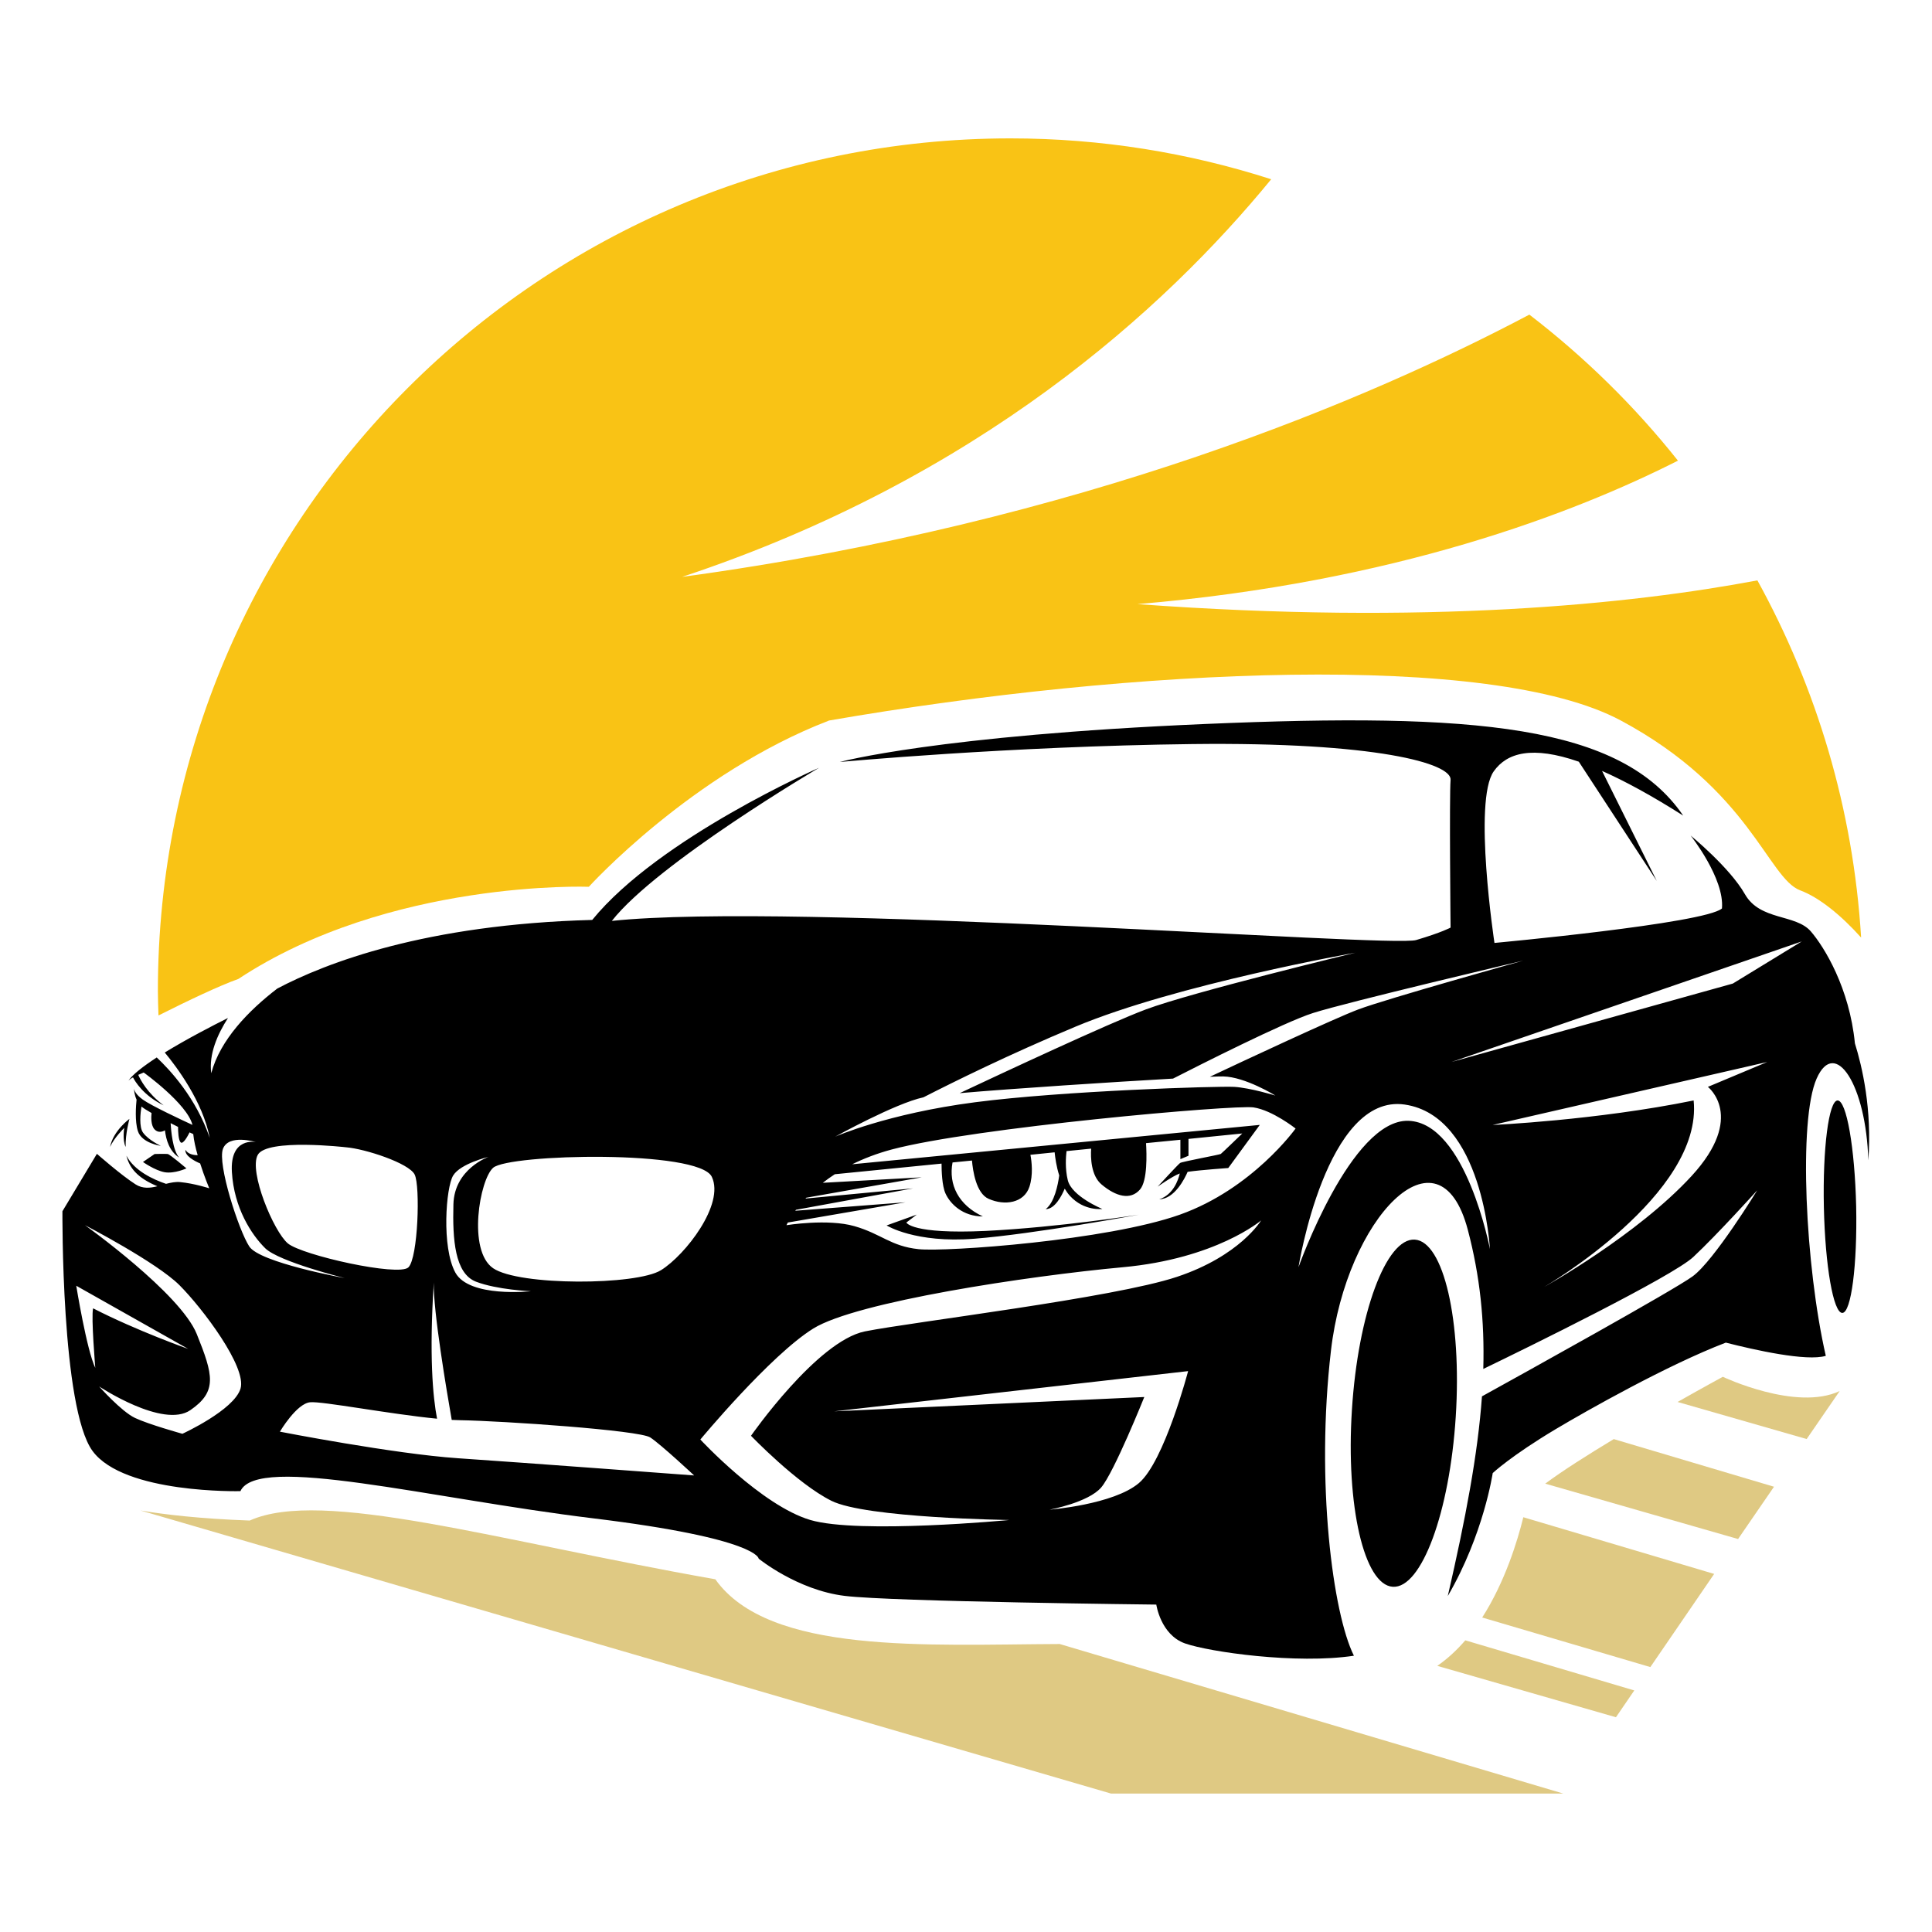
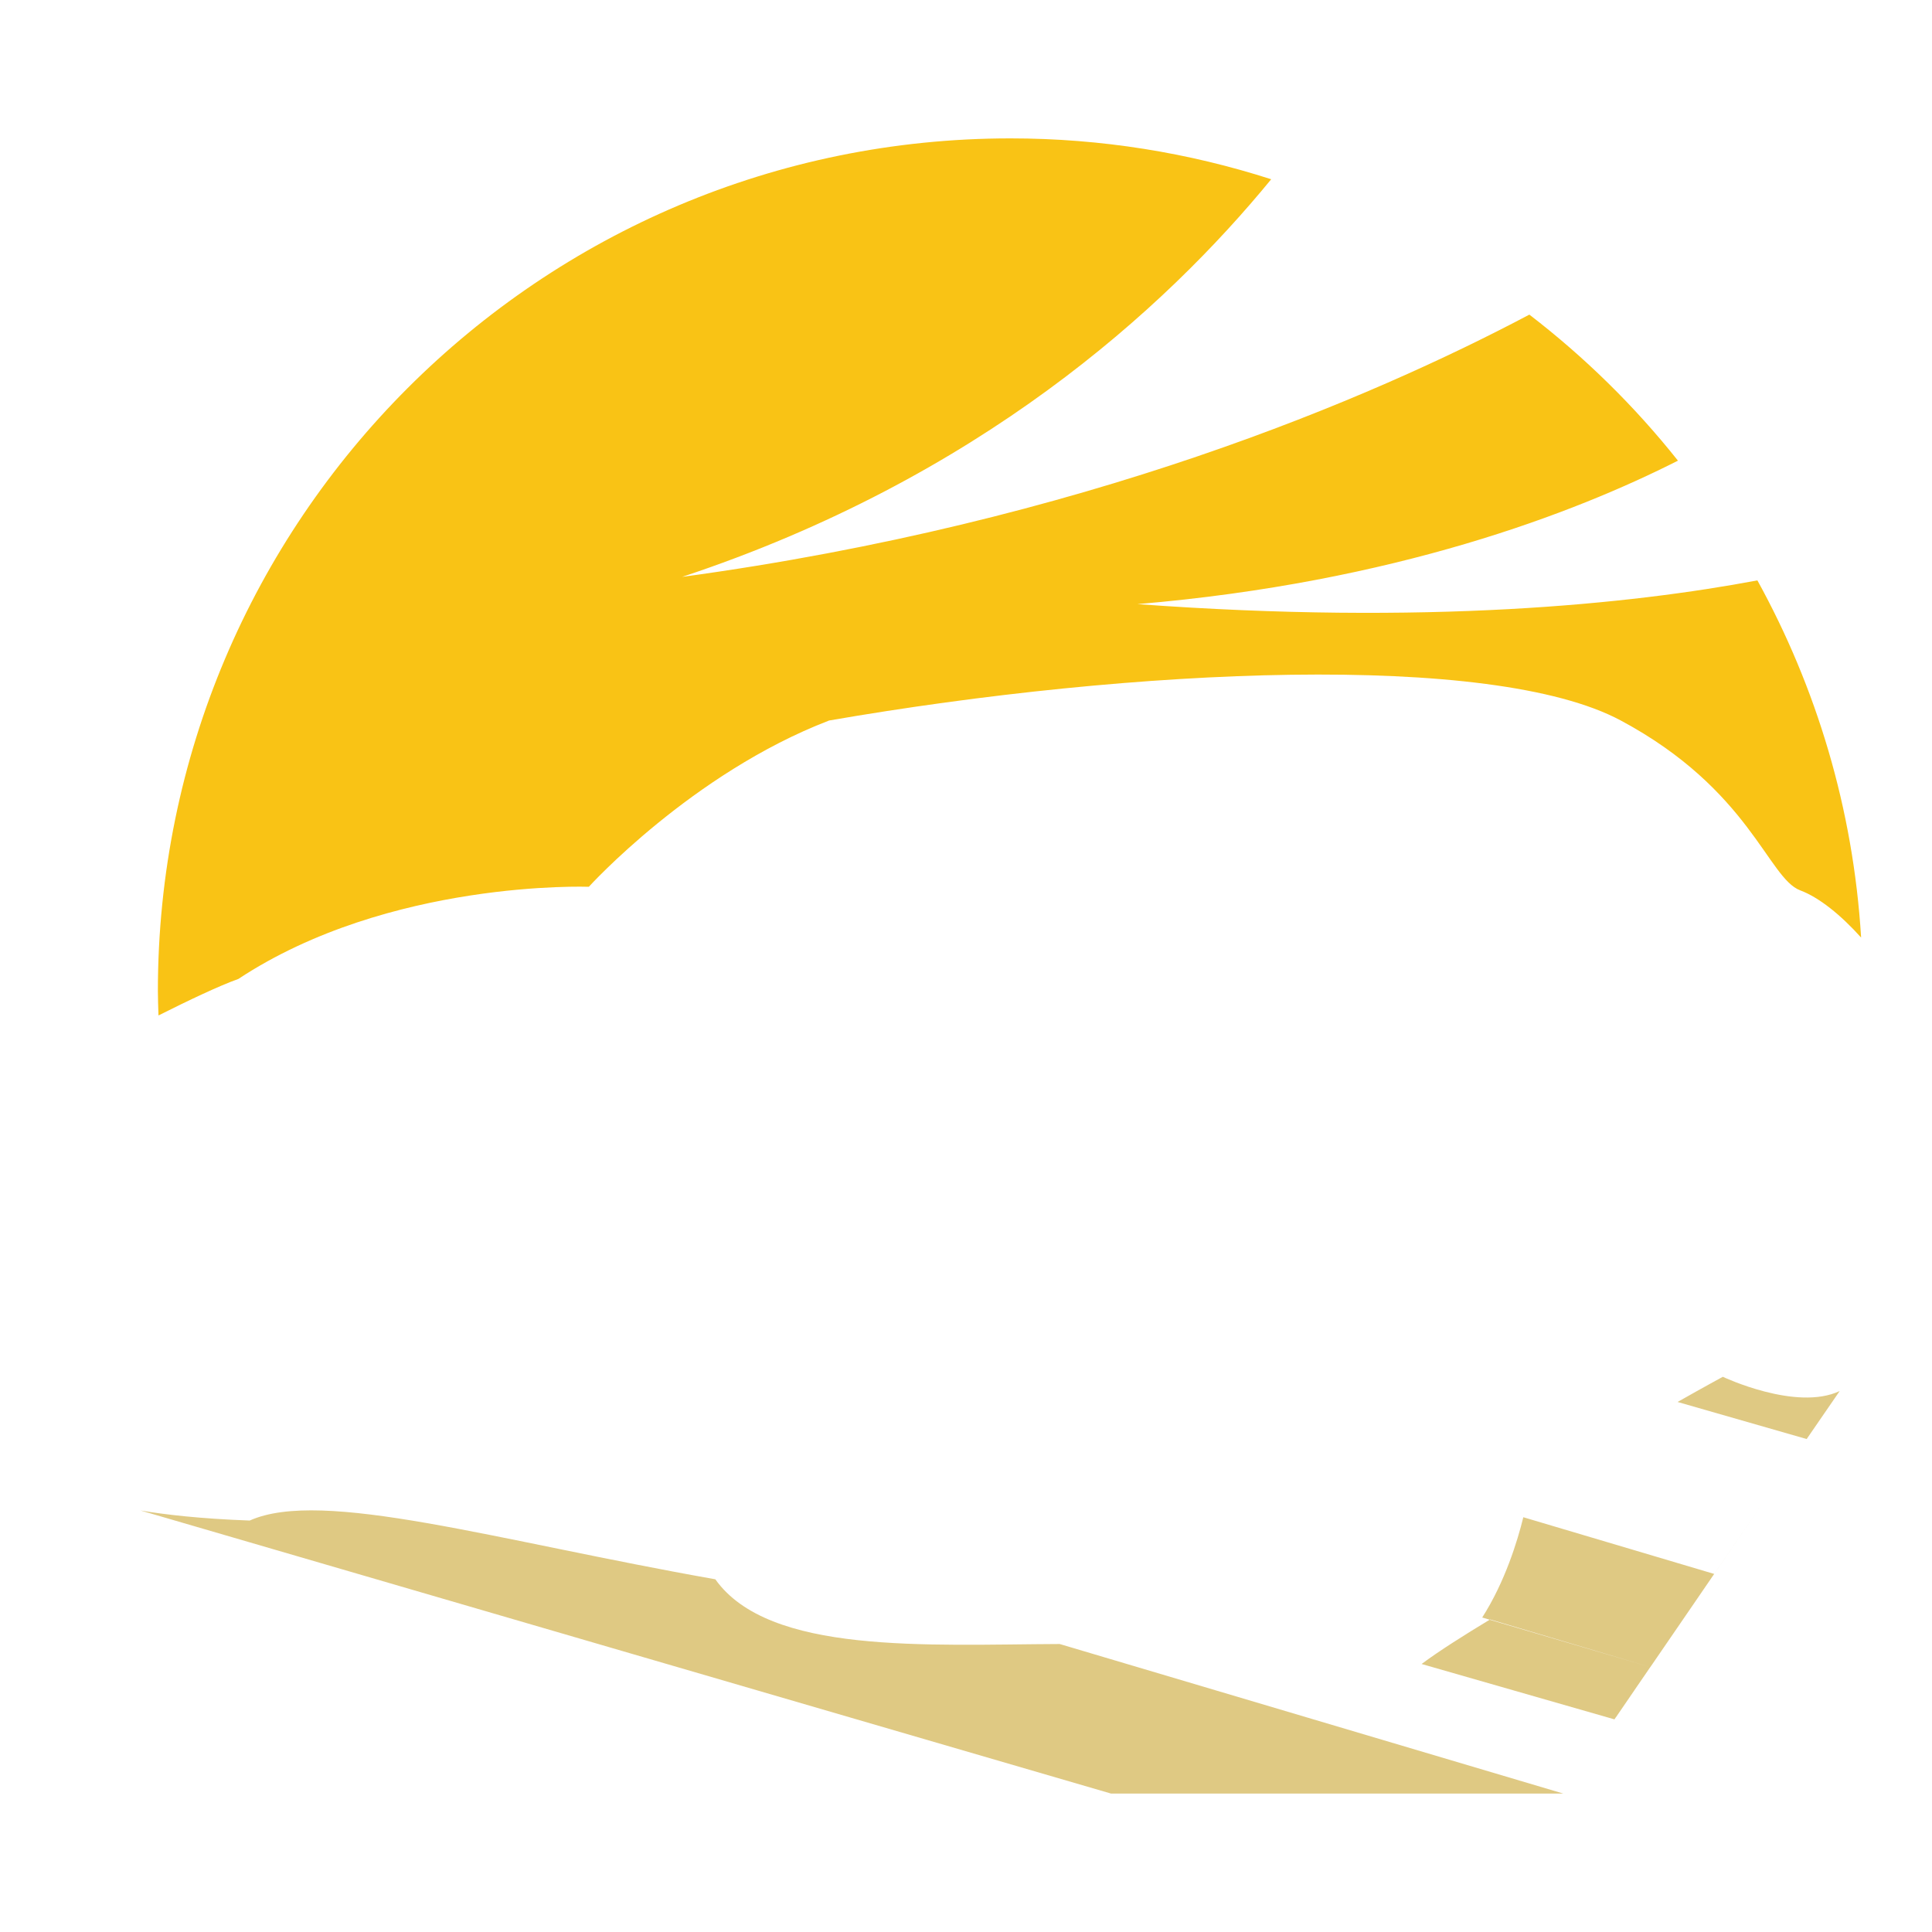
<svg xmlns="http://www.w3.org/2000/svg" version="1.1" id="Calque_1" x="0px" y="0px" width="32px" height="32px" viewBox="0 0 32 32" enable-background="new 0 0 32 32" xml:space="preserve">
-   <path d="M24.112,23.461c-0.101,1.589-0.568,2.852-1.043,2.821c-0.475-0.029-0.779-1.342-0.677-2.93  c0.1-1.588,0.566-2.852,1.042-2.82C23.91,20.563,24.213,21.874,24.112,23.461z M30.436,18.227c-0.146,0.004-0.248,0.795-0.227,1.767  c0.021,0.97,0.157,1.756,0.306,1.752c0.147-0.003,0.249-0.793,0.229-1.765C30.721,19.009,30.584,18.225,30.436,18.227z   M15.012,20.249l0.172-0.131l-0.499,0.179c0,0,0.475,0.298,1.456,0.22c0.982-0.077,2.722-0.398,2.722-0.398  s-1.308,0.208-2.537,0.269C15.096,20.445,15.012,20.249,15.012,20.249z M2.223,18.01c0,0-0.002,0.008,0,0.021  C2.222,18.019,2.223,18.01,2.223,18.01z M3.088,19.352c0,0-0.271-0.231-0.31-0.238c-0.038-0.005-0.217,0-0.217,0l-0.193,0.132  c0,0,0.197,0.14,0.36,0.17C2.892,19.443,3.088,19.352,3.088,19.352z M2.058,18.681c0,0-0.034,0.199,0.023,0.316  c-0.006-0.22,0.063-0.465,0.063-0.465s-0.27,0.197-0.321,0.465C1.891,18.844,2.058,18.681,2.058,18.681z M30.945,19.219  c-0.035-1.248-0.551-2.044-0.856-1.354c-0.304,0.688-0.188,3.11,0.152,4.592c-0.319,0.096-1.178-0.097-1.656-0.219  c-0.969,0.371-2.305,1.128-2.814,1.431c-0.745,0.445-1.047,0.73-1.047,0.73s-0.149,1.015-0.744,2.036  c0.296-1.287,0.497-2.347,0.566-3.307c0.682-0.377,3.183-1.762,3.49-1.988c0.356-0.261,1.069-1.425,1.069-1.425  s-0.653,0.725-1.058,1.104c-0.345,0.324-2.771,1.513-3.479,1.855c0.022-0.795-0.054-1.537-0.256-2.303  c-0.475-1.807-2.014-0.19-2.267,1.998c-0.255,2.188,0.031,4.358,0.38,5.055c-0.95,0.144-2.394-0.062-2.798-0.204  c-0.404-0.144-0.475-0.643-0.475-0.643s-4.375-0.048-5.16-0.144c-0.785-0.095-1.426-0.617-1.426-0.617s0-0.333-2.735-0.667  c-2.734-0.332-5.563-1.069-5.849-0.451c0,0-1.926,0.048-2.449-0.665c-0.522-0.713-0.499-3.971-0.499-3.971l0.571-0.951  c0,0,0.404,0.356,0.642,0.507c0.116,0.073,0.238,0.061,0.36,0.03c-0.333-0.138-0.465-0.307-0.513-0.506  c0.13,0.25,0.446,0.395,0.656,0.466c0.08-0.02,0.157-0.036,0.233-0.029c0.238,0.023,0.483,0.103,0.483,0.103  s-0.079-0.187-0.151-0.412c-0.089-0.037-0.256-0.124-0.244-0.226c0.04,0.072,0.134,0.089,0.203,0.09  c-0.034-0.119-0.063-0.243-0.073-0.35c-0.018-0.008-0.039-0.018-0.061-0.028c-0.032,0.063-0.109,0.206-0.149,0.164  c-0.036-0.038-0.042-0.179-0.042-0.255c-0.04-0.021-0.081-0.041-0.123-0.062c0.007,0.12,0.034,0.45,0.141,0.57  c-0.162-0.104-0.217-0.297-0.235-0.451c-0.037,0.021-0.111,0.049-0.172-0.016c-0.061-0.066-0.058-0.199-0.05-0.271  c-0.074-0.042-0.133-0.079-0.167-0.107c-0.017,0.104-0.043,0.338,0.027,0.433c0.092,0.126,0.294,0.218,0.294,0.218  s-0.315-0.042-0.38-0.244c-0.053-0.163-0.032-0.427-0.022-0.522c-0.034-0.074-0.041-0.147-0.042-0.183  c0.004,0.033,0.029,0.098,0.143,0.181c0.136,0.1,0.659,0.345,0.825,0.421c-0.088-0.351-0.808-0.868-0.808-0.868  S2.34,17.78,2.29,17.803c0.033,0.077,0.148,0.302,0.421,0.505c-0.338-0.162-0.479-0.405-0.508-0.463  c-0.039,0.021-0.071,0.045-0.082,0.063c0.068-0.106,0.25-0.246,0.475-0.393c0.222,0.208,0.651,0.67,0.878,1.332  c-0.115-0.601-0.55-1.179-0.745-1.414c0.364-0.224,0.796-0.447,1.047-0.572c-0.175,0.272-0.319,0.601-0.277,0.915  c0.148-0.555,0.619-1.038,1.093-1.402c0.806-0.426,2.459-1.064,5.217-1.137c1.11-1.362,3.757-2.52,3.757-2.52  s-2.679,1.577-3.432,2.536c3.035-0.317,12.895,0.444,13.322,0.317c0.428-0.127,0.57-0.206,0.57-0.206s-0.022-2.172,0-2.446  c0.024-0.274-1.235-0.63-4.278-0.594c-3.044,0.036-5.838,0.297-5.838,0.297s1.605-0.44,6.063-0.63s6.876,0.012,7.906,1.518  c-0.523-0.332-0.967-0.573-1.344-0.74l0.906,1.822l-1.291-1.975c-0.773-0.268-1.191-0.149-1.409,0.16  c-0.345,0.487,0.012,2.842,0.012,2.842s3.482-0.321,3.768-0.571c0.044-0.5-0.519-1.208-0.519-1.208s0.646,0.527,0.899,0.971  s0.841,0.325,1.093,0.618c0.222,0.257,0.64,0.938,0.729,1.853C30.843,17.664,31.009,18.376,30.945,19.219z M13.833,18.827  c0,0,0.856-0.38,2.315-0.57c1.458-0.19,4.026-0.27,4.296-0.255c0.268,0.017,0.681,0.144,0.681,0.144s-0.5-0.31-0.865-0.317  c-0.035-0.001-0.113,0.001-0.221,0.006c0.529-0.25,2.065-0.968,2.457-1.115c0.476-0.179,2.734-0.809,2.734-0.809  s-2.926,0.689-3.483,0.868c-0.478,0.152-1.913,0.879-2.318,1.086c-1.005,0.057-2.646,0.164-3.534,0.241  c0.673-0.316,2.469-1.157,3.082-1.386c0.762-0.286,3.472-0.94,3.472-0.94s-2.96,0.523-4.636,1.225  c-1.096,0.458-2.013,0.912-2.518,1.17C14.828,18.275,13.833,18.827,13.833,18.827z M8.168,19.342c-0.223,0.196-0.428,1.371,0,1.664  s2.378,0.286,2.782,0.031c0.404-0.252,1.055-1.092,0.84-1.545C11.576,19.04,8.43,19.112,8.168,19.342z M7.542,21.078  c0.23,0.42,1.252,0.309,1.252,0.309s-0.563-0.024-0.912-0.159c-0.348-0.136-0.388-0.696-0.372-1.282  c0.016-0.588,0.583-0.785,0.583-0.785s-0.465,0.11-0.587,0.309C7.385,19.667,7.312,20.658,7.542,21.078z M4.768,20.595  c0.238,0.197,1.838,0.554,1.997,0.396c0.159-0.159,0.198-1.347,0.103-1.537c-0.095-0.19-0.823-0.426-1.133-0.451  c0,0-1.315-0.152-1.466,0.126C4.119,19.405,4.531,20.396,4.768,20.595z M1.542,21.67c0.731,0.375,1.575,0.672,1.575,0.672  l-1.854-1.046c0,0,0.172,1.063,0.315,1.36C1.579,22.656,1.507,21.813,1.542,21.67z M2.973,21.287  c-0.38-0.38-1.565-0.994-1.565-0.994s1.577,1.126,1.851,1.803c0.273,0.678,0.345,0.951-0.107,1.261  c-0.452,0.309-1.51-0.393-1.51-0.393s0.369,0.416,0.595,0.522c0.226,0.107,0.784,0.262,0.784,0.262s0.856-0.392,0.963-0.749  C4.09,22.643,3.354,21.668,2.973,21.287z M5.708,21.169c0,0-1.082-0.269-1.314-0.493c-0.232-0.228-0.518-0.672-0.553-1.261  c-0.036-0.588,0.396-0.499,0.396-0.499s-0.449-0.138-0.544,0.112c-0.095,0.25,0.261,1.35,0.435,1.616  C4.298,20.913,5.708,21.169,5.708,21.169z M11.497,24.438c0,0-0.547-0.511-0.726-0.629c-0.178-0.12-2.437-0.274-3.15-0.286  c-0.043-0.001-0.09-0.003-0.139-0.005C7.4,23.051,7.172,21.7,7.185,21.244c-0.078,1.204-0.016,1.892,0.054,2.254  c-0.777-0.075-1.912-0.293-2.103-0.272c-0.226,0.022-0.5,0.487-0.5,0.487s1.89,0.368,2.949,0.44  C8.644,24.224,11.497,24.438,11.497,24.438z M19.679,22.71l-5.861,0.666l5.135-0.237c0,0-0.5,1.247-0.713,1.497  c-0.214,0.251-0.856,0.369-0.856,0.369s1.058-0.084,1.479-0.44C19.286,24.208,19.679,22.71,19.679,22.71z M20.888,20.214  c0,0-0.744,0.635-2.298,0.776c-1.553,0.143-4.407,0.571-5.12,1.015c-0.713,0.443-1.87,1.838-1.87,1.838s1.014,1.094,1.822,1.333  c0.809,0.237,3.297,0,3.297,0s-2.378-0.032-2.948-0.318c-0.571-0.284-1.332-1.077-1.332-1.077s1.094-1.569,1.887-1.729  c0.792-0.158,4.121-0.554,5.167-0.903C20.539,20.801,20.888,20.214,20.888,20.214z M21.459,18.692c0,0-0.381-0.302-0.697-0.35  c-0.317-0.047-4.629,0.334-5.992,0.697c-0.25,0.067-0.467,0.152-0.655,0.245l6.751-0.652l-0.522,0.714c0,0-0.445,0.031-0.673,0.063  c-0.048,0.111-0.216,0.449-0.469,0.455c0.229-0.076,0.312-0.314,0.339-0.428c-0.127,0.048-0.367,0.219-0.367,0.219  s0.339-0.37,0.373-0.393c0.037-0.023,0.654-0.136,0.673-0.149c0.018-0.012,0.356-0.339,0.356-0.339l-0.891,0.09v0.279l-0.134,0.056  v-0.321l-0.569,0.056c0.011,0.174,0.026,0.626-0.101,0.769c-0.158,0.18-0.396,0.116-0.634-0.083  c-0.178-0.148-0.184-0.449-0.174-0.595l-0.408,0.041c-0.011,0.095-0.026,0.29,0.021,0.482c0.065,0.268,0.572,0.476,0.572,0.476  s-0.299,0.042-0.536-0.216c-0.032-0.035-0.061-0.076-0.087-0.12c-0.05,0.118-0.163,0.34-0.315,0.339  c0.146-0.111,0.203-0.404,0.224-0.558c-0.047-0.147-0.067-0.296-0.076-0.383l-0.401,0.041c0.021,0.109,0.048,0.332-0.016,0.528  c-0.089,0.272-0.41,0.32-0.677,0.201c-0.207-0.091-0.261-0.468-0.275-0.634l-0.322,0.032c-0.069,0.366,0.097,0.705,0.502,0.894  c-0.333,0-0.541-0.208-0.619-0.381c-0.058-0.129-0.065-0.378-0.065-0.494l-1.768,0.176c-0.072,0.047-0.138,0.094-0.199,0.142  l1.64-0.091l-1.914,0.338c-0.004,0.004-0.009,0.009-0.013,0.014l1.784-0.169l-1.941,0.355c-0.004,0.006-0.008,0.011-0.012,0.016  l1.826-0.14l-1.949,0.335l0,0c-0.016,0.027-0.022,0.044-0.022,0.044s0.681-0.111,1.125,0.016s0.602,0.333,1.062,0.381  s3.122-0.143,4.327-0.571C20.746,19.691,21.459,18.692,21.459,18.692z M24.678,20.689c0,0-0.113-2.204-1.411-2.394  c-1.301-0.19-1.76,2.694-1.76,2.694s0.871-2.456,1.822-2.425C24.281,18.598,24.678,20.689,24.678,20.689z M29.271,17.59  l-4.549,1.043c0,0,1.712-0.076,3.33-0.406c0.158,1.557-2.474,3.088-2.474,3.088s1.538-0.855,2.441-1.838  c0.903-0.983,0.269-1.475,0.269-1.475L29.271,17.59z M29.843,15.593l-5.802,1.997l4.66-1.299L29.843,15.593z" />
  <path fill="#F9C315" d="M18.84,10.006c4.263-0.36,7.246-1.512,8.952-2.376c-0.718-0.904-1.546-1.716-2.461-2.419  c-2.603,1.377-7.394,3.44-14.033,4.344c4.904-1.626,7.987-4.425,9.757-6.586c-1.361-0.438-2.812-0.677-4.318-0.677  c-7.799,0-14.122,6.323-14.122,14.123c0,0.135,0.006,0.269,0.01,0.404c0.486-0.244,1.01-0.494,1.322-0.604  c2.502-1.651,5.806-1.527,5.806-1.527s1.702-1.878,3.979-2.754c5.056-0.876,10.979-1.145,13.114,0  c2.138,1.145,2.437,2.612,2.971,2.813c0.313,0.117,0.672,0.407,1.009,0.782c-0.131-2.136-0.74-4.141-1.718-5.916  C27.011,10.008,23.629,10.357,18.84,10.006z" />
-   <path fill="#DFC983" d="M27.335,27.612l-2.785-0.821c0.379-0.592,0.586-1.274,0.681-1.661l3.161,0.939L27.335,27.612z   M29.383,24.625l-2.654-0.789c-0.43,0.26-0.847,0.523-1.135,0.738l3.194,0.917L29.383,24.625z M30.471,23.04  c-0.721,0.34-1.936-0.236-1.936-0.236s-0.315,0.171-0.749,0.417l2.138,0.614L30.471,23.04z M27.069,27.999l-2.799-0.83  c-0.138,0.16-0.292,0.304-0.464,0.423l2.959,0.851L27.069,27.999z M25.896,29.708l-8.344-2.478  c-2.201,0.009-4.816,0.179-5.704-1.072c-3.658-0.647-6.512-1.511-7.712-0.973c-0.826-0.03-1.412-0.1-1.805-0.166H2.329l16.073,4.688  H25.896z" />
+   <path fill="#DFC983" d="M27.335,27.612l-2.785-0.821c0.379-0.592,0.586-1.274,0.681-1.661l3.161,0.939L27.335,27.612z   l-2.654-0.789c-0.43,0.26-0.847,0.523-1.135,0.738l3.194,0.917L29.383,24.625z M30.471,23.04  c-0.721,0.34-1.936-0.236-1.936-0.236s-0.315,0.171-0.749,0.417l2.138,0.614L30.471,23.04z M27.069,27.999l-2.799-0.83  c-0.138,0.16-0.292,0.304-0.464,0.423l2.959,0.851L27.069,27.999z M25.896,29.708l-8.344-2.478  c-2.201,0.009-4.816,0.179-5.704-1.072c-3.658-0.647-6.512-1.511-7.712-0.973c-0.826-0.03-1.412-0.1-1.805-0.166H2.329l16.073,4.688  H25.896z" />
</svg>